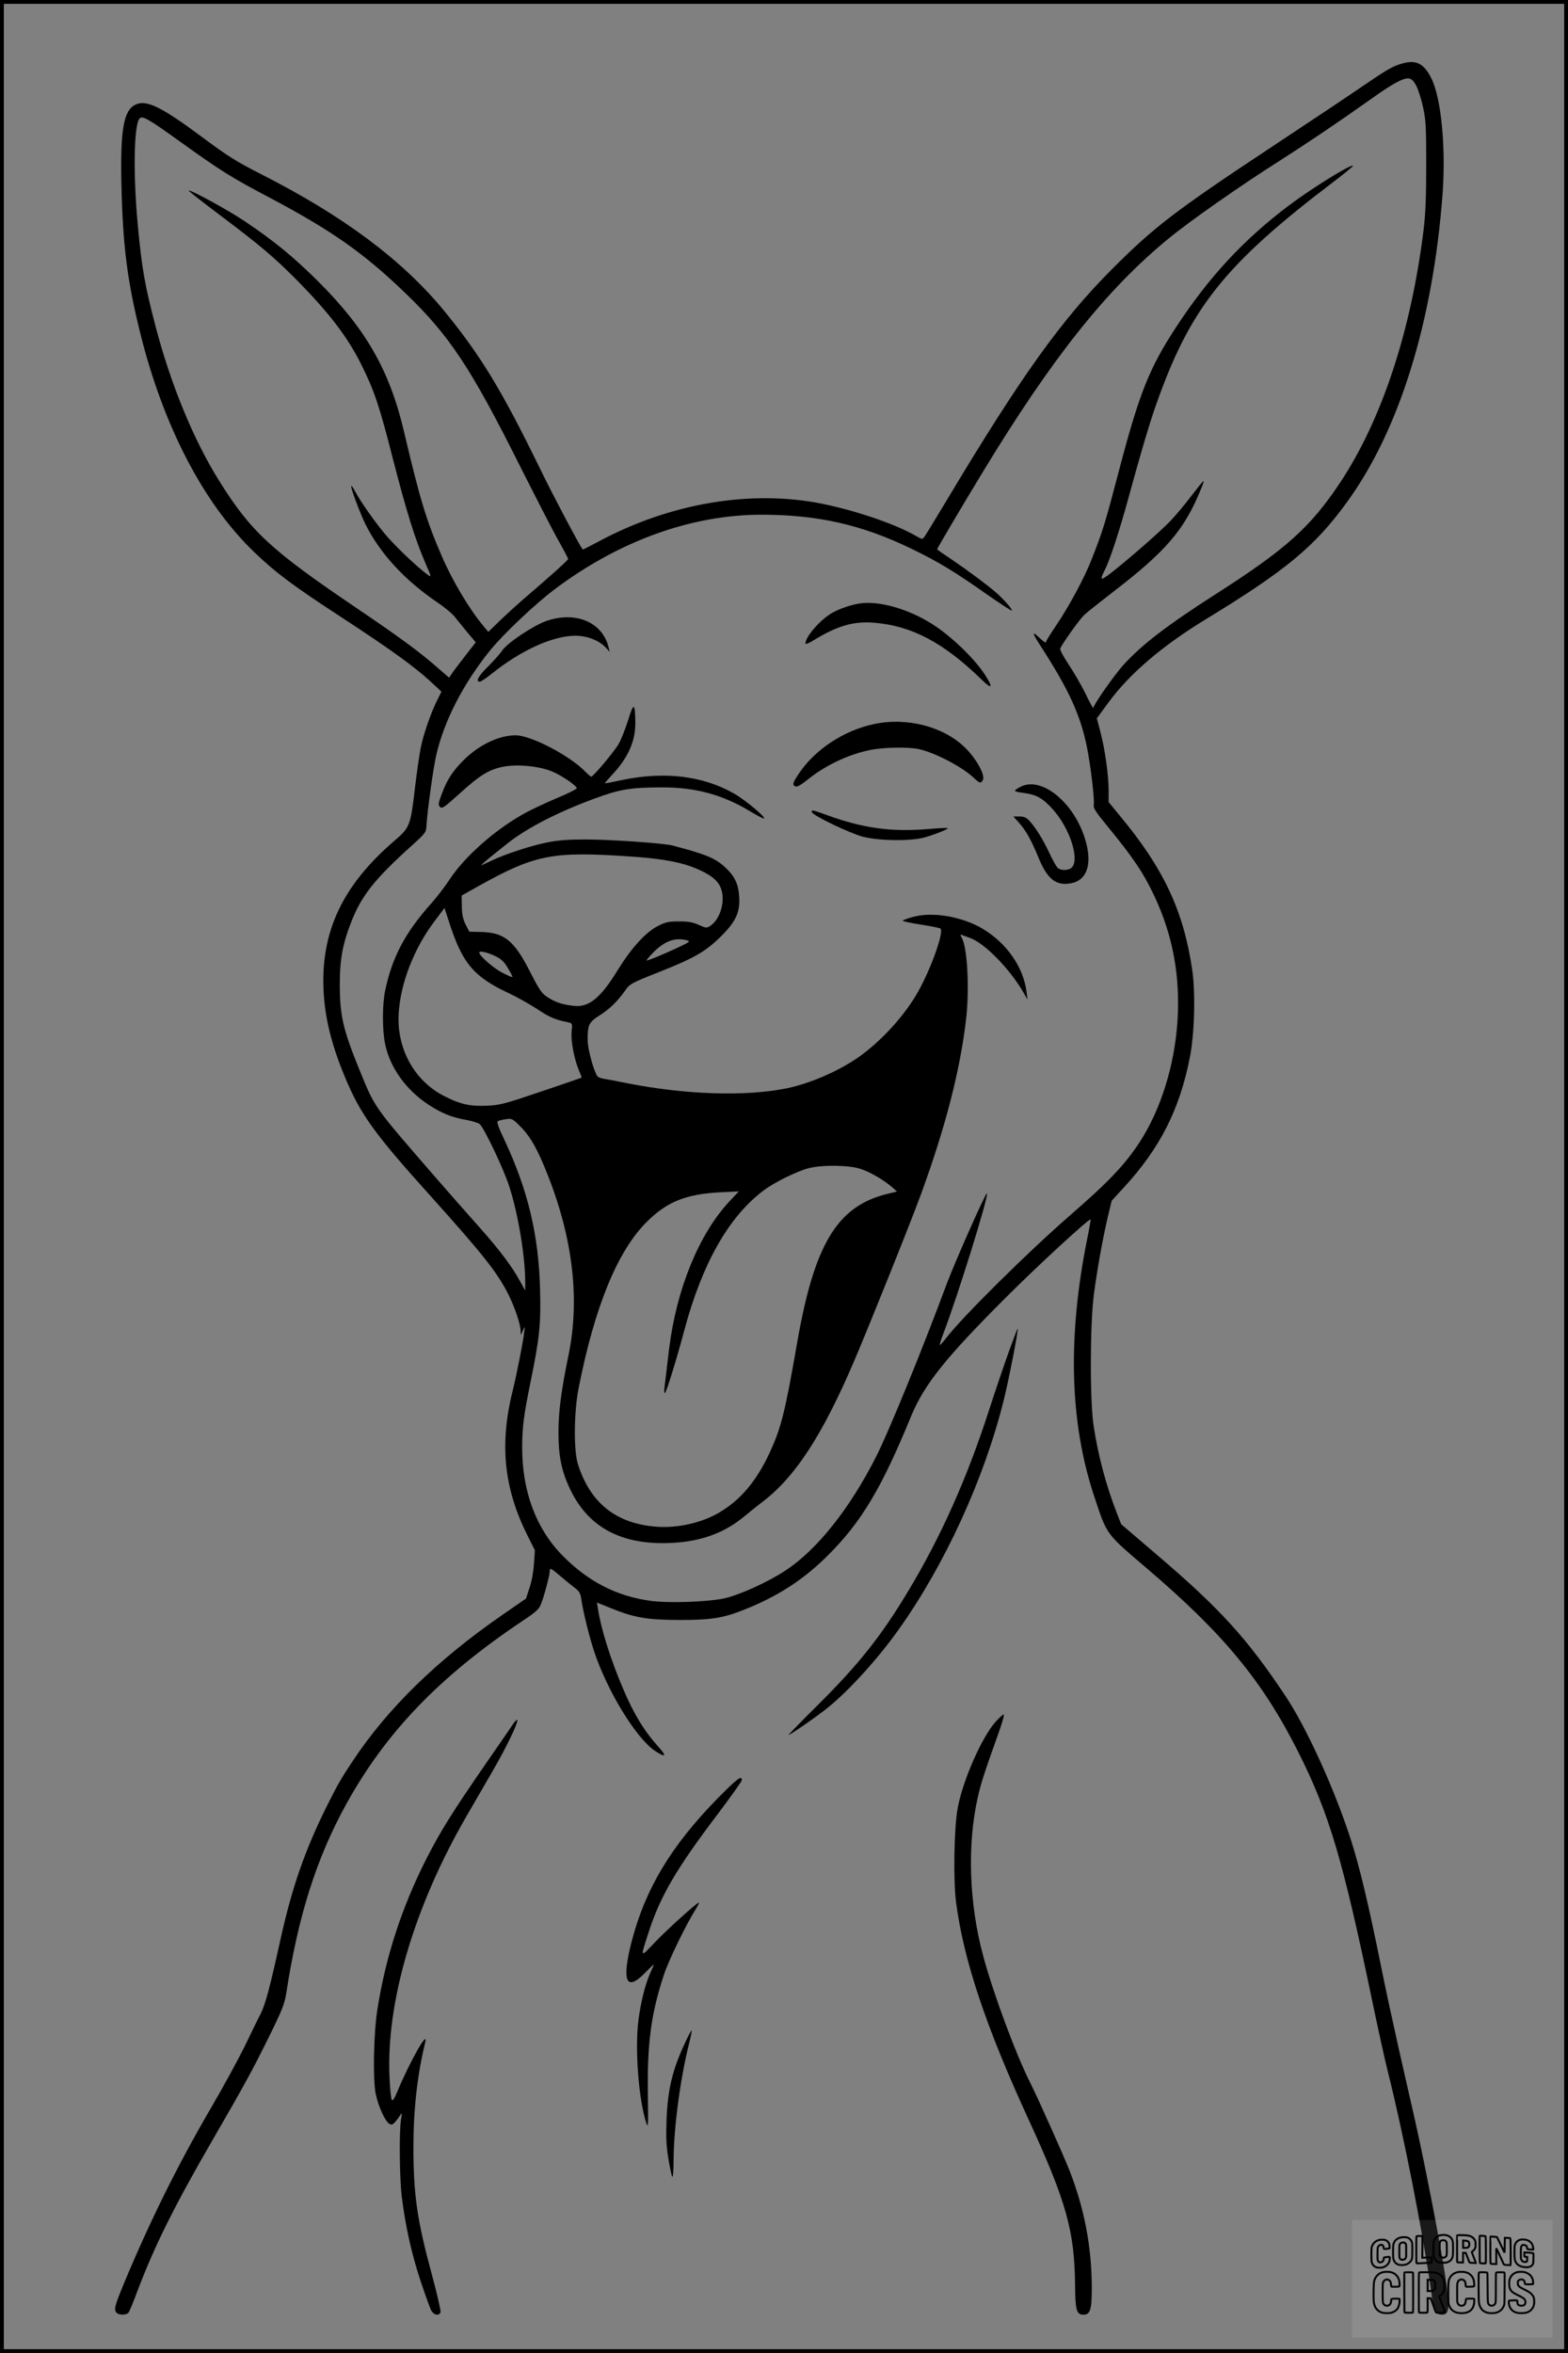
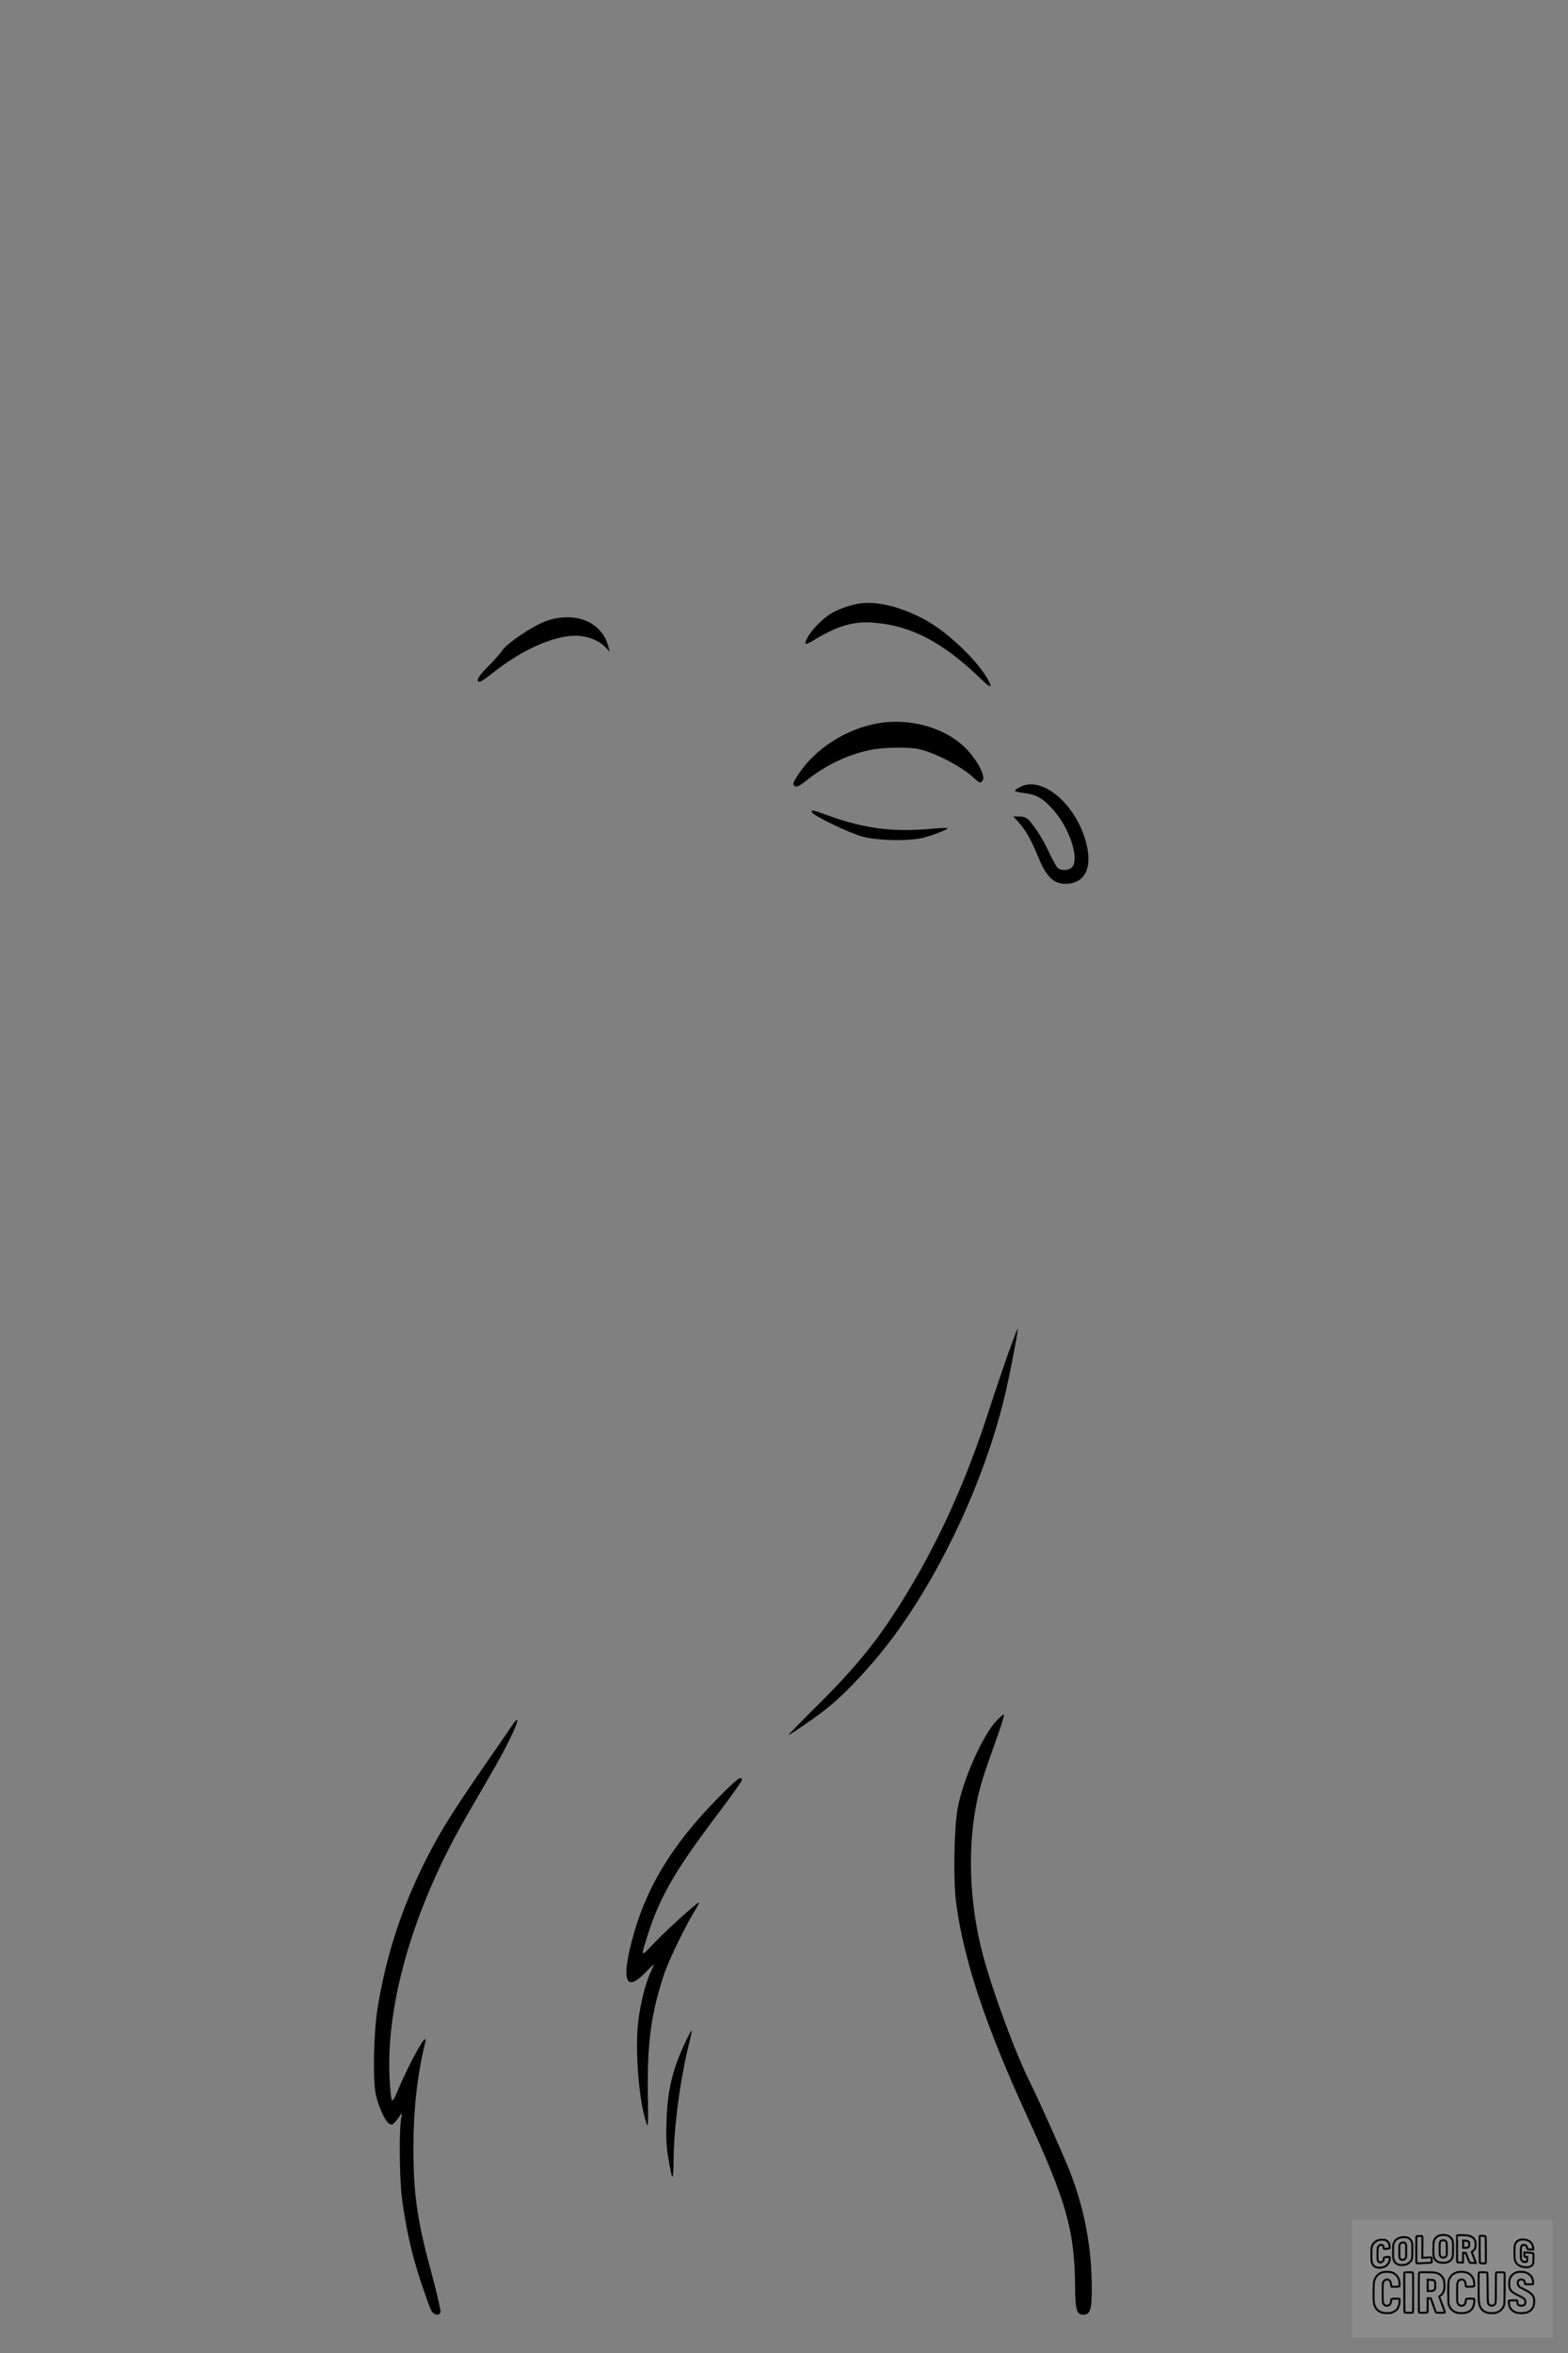
<svg xmlns="http://www.w3.org/2000/svg" version="1.0" width="1024pt" height="1536pt" viewBox="0 0 1024 1536" preserveAspectRatio="xMidYMid meet">
  <rect x="0" y="0" width="1024" height="1536" fill="#808080" stroke="none" />
  <g transform="translate(0.00 0.00) scale(1)">
    <g transform="translate(0,1536) scale(0.1,-0.1)" fill="#000000" stroke="none">
-       <path d="M9160 14946 c-63 -17 -98 -37 -262 -149 -78 -54 -345 -232 -593 -396 -632 -418 -770 -524 -1045 -800 -329 -330 -590 -694 -1068 -1491 -77 -129 -147 -243 -155 -254 -13 -18 -15 -18 -58 7 -131 75 -380 161 -602 207 -467 96 -998 7 -1466 -244 -58 -31 -105 -55 -106 -53 -23 31 -196 358 -277 525 -252 517 -387 738 -625 1030 -274 334 -660 622 -1198 895 -163 83 -217 117 -385 242 -266 198 -364 246 -435 212 -78 -37 -100 -163 -92 -526 9 -394 38 -625 123 -966 151 -608 414 -1113 745 -1430 138 -133 259 -223 568 -424 317 -207 477 -322 585 -422 l69 -64 -25 -50 c-44 -86 -96 -237 -112 -325 -9 -47 -25 -160 -36 -252 -29 -249 -33 -260 -136 -348 -336 -289 -479 -591 -461 -974 8 -178 51 -353 138 -563 102 -246 191 -370 555 -774 347 -386 441 -504 514 -649 41 -81 80 -196 80 -239 l1 -26 14 30 c14 30 14 30 8 -15 -7 -61 -50 -278 -73 -370 -89 -352 -61 -640 92 -948 l51 -102 -6 -88 c-3 -51 -15 -117 -29 -157 l-23 -70 -153 -106 c-426 -294 -751 -611 -978 -954 -76 -114 -100 -155 -170 -296 -140 -281 -226 -526 -299 -855 -73 -330 -101 -436 -133 -500 -17 -32 -64 -129 -105 -214 -42 -85 -141 -267 -222 -405 -213 -365 -396 -734 -564 -1137 -63 -152 -69 -176 -49 -196 16 -16 63 -15 77 1 6 7 33 72 59 143 112 295 240 552 487 979 208 359 263 459 370 676 87 176 103 217 114 285 78 508 197 882 391 1235 260 471 609 834 1151 1197 89 59 109 77 122 111 20 49 57 188 57 213 0 26 6 23 69 -30 31 -27 73 -61 93 -76 31 -23 38 -36 44 -74 11 -79 51 -242 84 -342 86 -260 275 -568 398 -650 70 -46 79 -36 22 27 -91 100 -162 215 -233 384 -80 188 -142 385 -162 516 l-7 42 84 -34 c159 -65 240 -79 453 -80 209 0 286 12 422 66 223 88 395 200 553 359 217 217 348 437 540 905 86 208 226 383 624 780 203 203 531 505 548 505 2 0 -8 -60 -23 -132 -128 -640 -113 -1195 46 -1673 85 -258 74 -242 341 -470 506 -431 761 -741 994 -1205 201 -401 289 -698 480 -1615 39 -187 86 -401 105 -475 101 -401 228 -1049 281 -1425 17 -125 30 -155 69 -155 53 0 56 41 19 279 -29 193 -137 744 -194 994 -21 94 -69 303 -105 462 -36 160 -86 391 -111 515 -89 441 -144 670 -205 860 -108 331 -288 725 -425 930 -249 374 -426 568 -831 914 l-241 206 -30 77 c-69 178 -119 366 -149 558 -26 158 -25 662 0 860 22 168 59 373 92 513 l25 104 81 88 c235 256 362 506 429 845 31 156 38 420 16 573 -57 388 -187 664 -476 1011 l-70 85 0 79 c0 97 -25 273 -55 384 l-22 84 75 102 c138 189 352 371 639 546 520 317 708 472 918 761 343 470 563 1178 626 2015 22 304 -9 626 -74 755 -48 95 -98 121 -187 96z m88 -144 c13 -23 33 -86 45 -140 19 -86 21 -129 21 -377 0 -209 -4 -317 -17 -425 -82 -663 -274 -1242 -545 -1650 -194 -292 -355 -436 -812 -728 -317 -203 -479 -327 -602 -461 -61 -67 -198 -263 -198 -283 0 -6 -23 35 -50 92 -28 57 -78 143 -111 192 -33 50 -58 96 -55 104 12 31 126 191 157 220 19 18 102 83 184 147 349 267 471 409 579 677 30 73 27 70 -69 -54 -37 -49 -95 -118 -128 -153 -63 -67 -273 -251 -390 -342 -72 -56 -78 -52 -39 24 31 62 93 250 152 466 78 286 133 471 172 584 227 654 450 935 1181 1489 64 49 115 91 113 94 -13 12 -273 -149 -421 -261 -294 -222 -519 -464 -734 -792 -173 -264 -239 -428 -367 -913 -100 -380 -109 -410 -186 -606 -47 -120 -149 -309 -234 -434 -35 -51 -64 -98 -64 -105 0 -6 -18 7 -40 28 -51 50 -51 35 2 -46 189 -292 264 -456 307 -669 25 -127 50 -341 44 -375 -4 -19 13 -46 84 -132 171 -208 241 -311 313 -465 119 -254 168 -520 150 -808 -18 -290 -107 -578 -245 -792 -98 -151 -205 -263 -455 -480 -274 -238 -707 -666 -813 -805 -18 -23 -35 -43 -39 -43 -3 0 7 35 24 78 92 239 301 912 283 912 -10 0 -205 -439 -260 -585 -168 -451 -374 -954 -460 -1127 -172 -342 -387 -613 -595 -750 -117 -77 -307 -163 -405 -183 -113 -23 -362 -31 -477 -15 -220 30 -406 125 -573 294 -174 176 -265 420 -265 707 0 131 11 214 55 429 59 288 68 377 62 603 -9 355 -80 651 -233 976 -38 79 -51 117 -43 122 7 4 30 10 52 13 38 6 43 4 89 -41 61 -60 104 -129 158 -257 187 -443 242 -862 162 -1246 -46 -223 -65 -363 -65 -500 0 -158 21 -257 78 -375 125 -260 358 -373 705 -344 172 15 312 71 433 172 34 28 80 65 102 82 222 163 403 438 616 937 102 240 368 902 435 1086 161 441 256 813 294 1147 21 190 8 452 -27 519 -14 27 -14 28 3 21 11 -4 33 -12 49 -18 96 -34 261 -203 350 -358 l25 -44 -6 50 c-20 160 -127 315 -283 410 -134 81 -328 115 -456 80 -36 -9 -67 -21 -70 -25 -2 -3 49 -15 115 -25 65 -10 125 -22 131 -26 27 -16 -59 -259 -145 -412 -86 -154 -239 -322 -389 -428 -130 -91 -315 -171 -467 -203 -270 -55 -662 -43 -1050 34 -58 12 -122 24 -142 27 -21 3 -41 10 -46 17 -23 29 -63 174 -64 231 -1 105 6 121 77 166 65 41 119 93 170 166 28 40 41 47 210 114 238 94 311 136 411 234 100 99 129 161 121 265 -5 80 -30 132 -92 189 -65 60 -127 85 -345 142 -61 15 -403 39 -566 39 -116 0 -181 -5 -254 -20 -105 -21 -265 -74 -358 -117 -31 -15 -61 -29 -67 -31 -15 -6 56 53 174 146 125 98 321 199 558 287 170 63 240 75 451 75 214 0 391 -48 567 -154 50 -30 92 -52 95 -49 10 10 -126 123 -195 162 -206 118 -458 147 -738 88 -59 -13 -107 -22 -107 -20 0 2 19 24 42 49 110 116 158 224 157 347 -1 131 -11 134 -47 16 -18 -57 -45 -126 -61 -154 -29 -51 -167 -215 -180 -215 -4 0 -20 14 -37 31 -100 105 -356 239 -457 239 -108 0 -238 -62 -337 -160 -75 -74 -112 -132 -147 -228 -21 -57 -22 -67 -9 -80 13 -13 28 -2 130 90 129 117 187 153 278 172 90 19 233 6 318 -28 63 -25 160 -90 167 -111 1 -5 -59 -36 -135 -67 -75 -32 -173 -78 -218 -104 -188 -106 -381 -278 -477 -424 -31 -47 -86 -119 -123 -160 -169 -189 -254 -351 -299 -568 -19 -93 -19 -256 0 -347 32 -155 137 -300 283 -396 85 -56 154 -84 249 -100 37 -7 76 -19 86 -27 28 -25 154 -287 191 -402 59 -177 106 -462 106 -629 l0 -56 -34 62 c-51 94 -134 204 -262 348 -64 72 -196 221 -293 333 -402 463 -391 447 -493 697 -107 262 -129 354 -129 560 0 159 18 261 73 402 67 174 153 283 397 503 90 81 94 87 96 130 5 92 46 388 65 465 52 223 176 462 348 676 88 109 293 303 424 402 421 316 892 486 1348 487 371 0 658 -65 984 -223 175 -85 273 -144 491 -297 87 -61 160 -108 163 -106 6 7 -51 72 -102 117 -60 52 -188 147 -293 218 -51 34 -93 63 -93 65 0 6 149 259 293 496 454 749 813 1201 1220 1534 136 112 469 345 723 506 191 122 371 243 604 408 134 96 205 134 240 130 17 -2 32 -16 48 -46z m-8063 -373 c255 -183 328 -229 566 -354 416 -220 626 -367 903 -635 281 -271 422 -484 733 -1105 108 -214 224 -441 259 -502 35 -62 64 -117 64 -122 0 -8 -125 -120 -295 -265 -38 -33 -105 -94 -148 -135 l-78 -76 -29 35 c-92 108 -207 301 -275 460 -101 233 -142 369 -246 810 -94 401 -248 670 -558 980 -166 165 -292 268 -486 398 -109 73 -354 206 -363 198 -2 -2 88 -73 200 -157 270 -203 359 -279 507 -428 210 -213 330 -370 418 -546 87 -173 121 -275 208 -617 88 -342 144 -524 214 -686 40 -92 40 -92 13 -73 -62 45 -187 163 -258 242 -71 80 -181 235 -218 307 -10 19 -20 32 -22 29 -7 -6 61 -187 94 -252 95 -189 255 -363 469 -508 48 -32 99 -75 114 -95 16 -20 53 -66 82 -101 l54 -64 -71 -91 c-39 -50 -78 -102 -87 -116 l-16 -24 -76 66 c-117 103 -254 203 -529 389 -560 379 -688 497 -896 829 -167 267 -317 630 -417 1013 -69 265 -89 376 -115 657 -31 330 -26 652 11 696 18 21 56 0 274 -157z m2930 -4660 c184 -12 304 -32 397 -65 103 -38 165 -79 189 -127 42 -81 9 -214 -64 -262 -22 -14 -28 -13 -73 7 -38 18 -68 23 -129 23 -69 0 -88 -4 -139 -30 -79 -40 -173 -144 -261 -286 -113 -185 -190 -247 -289 -235 -75 9 -116 22 -168 55 -40 26 -53 44 -113 161 -106 209 -170 262 -320 266 l-80 2 -24 46 c-17 35 -24 64 -25 118 l-1 72 105 59 c375 209 484 231 995 196z m-1117 -599 c65 -138 146 -210 324 -293 54 -25 137 -72 186 -104 79 -53 116 -69 204 -87 26 -6 26 -8 21 -60 -6 -60 17 -181 48 -254 11 -25 18 -46 17 -47 -2 -1 -120 -42 -263 -90 -239 -81 -268 -89 -356 -93 -112 -5 -175 10 -284 66 -193 101 -307 313 -291 542 13 196 101 420 232 594 l67 89 32 -99 c17 -54 45 -128 63 -164z m1491 51 c21 -6 12 -12 -65 -48 -92 -43 -190 -83 -201 -83 -4 0 15 23 42 51 75 77 145 102 224 80z m-1249 -105 c33 -16 54 -36 77 -76 18 -29 31 -55 29 -58 -3 -2 -32 11 -67 29 -60 32 -149 110 -149 131 0 14 56 1 110 -26z m2382 -1387 c63 -21 150 -72 204 -119 l32 -28 -65 -16 c-326 -80 -476 -329 -588 -976 -79 -454 -104 -551 -179 -714 -86 -184 -189 -307 -328 -389 -114 -68 -274 -104 -413 -93 -263 20 -433 157 -512 412 -27 90 -25 340 6 494 105 532 254 895 446 1085 132 131 255 180 480 192 l120 6 -61 -65 c-200 -214 -347 -574 -395 -968 -11 -91 -23 -193 -27 -227 -5 -34 -5 -60 0 -57 10 6 76 218 128 414 116 432 288 735 513 906 72 55 218 127 297 148 87 23 267 21 342 -5z" />
      <path d="M5625 11422 c-56 -6 -140 -34 -191 -63 -76 -43 -174 -155 -174 -200 0 -6 19 1 43 15 161 100 269 132 404 121 245 -19 454 -129 701 -369 71 -70 81 -58 24 30 -70 107 -221 253 -347 332 -149 94 -334 149 -460 134z" />
      <path d="M3567 11306 c-85 -30 -254 -143 -287 -192 -13 -20 -55 -67 -92 -104 -65 -64 -84 -100 -55 -100 8 0 42 23 77 51 193 155 401 249 549 249 76 0 154 -31 197 -77 l26 -28 -8 30 c-39 164 -216 238 -407 171z" />
      <path d="M5706 10633 c-197 -42 -384 -166 -489 -323 -41 -61 -45 -75 -21 -84 10 -4 36 11 71 39 117 96 271 170 415 199 86 18 249 21 318 6 105 -23 276 -112 353 -182 46 -43 52 -45 66 -19 16 30 -41 135 -113 207 -141 141 -383 204 -600 157z" />
      <path d="M6665 10224 c-50 -26 -49 -31 12 -39 88 -11 127 -31 192 -101 122 -130 191 -356 121 -394 -25 -13 -61 -12 -81 3 -9 7 -34 51 -56 99 -43 91 -89 164 -131 211 -20 21 -35 27 -65 27 l-39 0 35 -39 c47 -53 79 -109 128 -227 58 -143 115 -188 213 -170 108 20 142 131 91 293 -75 239 -285 407 -420 337z" />
      <path d="M5302 10058 c7 -22 249 -138 333 -160 105 -27 310 -30 402 -5 67 19 158 55 152 61 -2 3 -60 0 -129 -6 -241 -20 -426 6 -659 91 -95 35 -104 36 -99 19z" />
      <path d="M6587 6533 c-31 -87 -89 -257 -128 -378 -145 -449 -317 -832 -530 -1185 -174 -289 -319 -472 -581 -733 -109 -108 -198 -199 -198 -202 0 -8 195 127 259 180 138 112 324 317 458 505 303 424 562 990 689 1504 35 142 96 457 90 463 -1 2 -28 -68 -59 -154z" />
      <path d="M6505 4124 c-91 -98 -219 -389 -251 -569 -24 -133 -29 -468 -10 -615 49 -374 193 -805 466 -1400 255 -553 308 -742 311 -1105 1 -154 10 -185 54 -185 45 0 55 32 55 173 0 269 -49 524 -147 772 -39 99 -207 474 -253 565 -96 189 -246 595 -310 835 -92 343 -104 722 -35 1030 23 100 39 150 140 433 20 57 34 107 31 110 -3 3 -26 -17 -51 -44z" />
      <path d="M3349 4103 c-14 -21 -96 -140 -182 -264 -215 -312 -288 -428 -383 -614 -160 -316 -265 -637 -319 -980 -25 -154 -31 -462 -11 -555 18 -83 61 -178 89 -194 15 -9 22 -6 40 15 12 14 27 35 33 45 9 15 10 8 3 -31 -13 -80 -10 -380 5 -506 23 -187 64 -372 122 -547 30 -90 61 -176 69 -192 17 -33 52 -40 62 -14 3 9 -22 119 -56 244 -97 357 -121 522 -121 835 0 244 25 470 77 683 21 89 -100 -125 -182 -321 -20 -49 -31 -64 -37 -54 -4 8 -11 73 -14 143 -24 491 160 1117 503 1709 38 66 114 197 168 290 94 162 169 318 163 337 -2 5 -15 -8 -29 -29z" />
      <path d="M4684 3618 c-303 -310 -471 -590 -560 -936 -65 -255 -35 -326 87 -202 32 33 59 59 59 56 0 -2 -11 -29 -25 -59 -33 -75 -61 -191 -76 -307 -24 -193 3 -526 53 -672 11 -32 12 -4 9 190 -5 334 21 528 105 782 31 94 146 331 210 431 13 22 22 39 18 39 -13 0 -206 -174 -287 -259 -99 -104 -97 -107 -40 69 76 234 183 416 451 769 85 113 155 211 156 219 3 37 -30 12 -160 -120z" />
-       <path d="M4473 2023 c-82 -175 -112 -302 -120 -499 -4 -118 -2 -173 12 -255 9 -57 21 -111 25 -119 5 -8 9 40 9 113 2 216 44 530 102 761 11 43 18 80 16 82 -2 2 -22 -35 -44 -83z" />
+       <path d="M4473 2023 c-82 -175 -112 -302 -120 -499 -4 -118 -2 -173 12 -255 9 -57 21 -111 25 -119 5 -8 9 40 9 113 2 216 44 530 102 761 11 43 18 80 16 82 -2 2 -22 -35 -44 -83" />
    </g>
  </g>
-   <rect x="0.0" y="0.0" width="1024.0" height="1536.0" fill="none" stroke="black" stroke-width="5" />
  <g transform="translate(882.93 1449.20) scale(0.128)" opacity="1.0">
    <rect x="0" y="0" width="1024.0" height="600.0" fill="white" fill-opacity="0.1" />
    <g transform="translate(0,650) scale(0.1,-0.1)" stroke="none">
      <path fill="none" stroke="#000000" stroke-width="100" d="M4491 5720 c-164 -43 -269 -147 -319 -315 -19 -65 -29 -577 -13 -693 25 -190 116 -310 276 -367 63 -23 284 -32 370 -16 122 22 249 110 294 205 51 104 56 150 56 496 0 341 -4 385 -48 478 -46 100 -156 184 -282 217 -83 21 -241 19 -334 -5z m270 -273 c19 -12 43 -40 54 -62 18 -37 20 -64 23 -320 5 -339 -1 -384 -56 -436 -87 -82 -235 -56 -289 51 -22 43 -23 53 -23 335 0 314 7 370 52 412 34 32 66 42 139 42 53 1 73 -4 100 -22z" />
      <path fill="none" stroke="#000000" stroke-width="100" d="M5367 5723 c-4 -3 -7 -311 -7 -683 0 -618 1 -679 17 -691 12 -10 51 -14 152 -14 l136 0 3 248 2 248 67 -3 67 -3 34 -85 c18 -47 58 -152 89 -235 30 -82 63 -158 73 -168 14 -15 40 -19 165 -24 l148 -6 -5 34 c-4 19 -49 143 -102 276 -53 133 -96 246 -96 251 0 6 15 19 33 31 53 33 104 92 134 156 27 57 28 67 27 195 0 115 -4 144 -23 193 -31 80 -76 135 -148 183 -83 56 -166 82 -303 94 -129 11 -453 14 -463 3z m541 -300 c55 -27 77 -73 77 -163 0 -61 -4 -82 -23 -111 -34 -55 -73 -69 -191 -69 l-101 0 0 187 0 186 101 -6 c66 -4 114 -12 137 -24z" />
      <path fill="none" stroke="#000000" stroke-width="100" d="M6514 5685 c-4 -9 -5 -320 -2 -690 3 -511 7 -678 16 -687 19 -19 273 -30 291 -13 11 11 13 126 12 675 -1 364 -6 672 -11 685 -11 28 -27 31 -187 40 -99 6 -114 5 -119 -10z" />
      <path fill="none" stroke="#000000" stroke-width="100" d="M3355 5683 c-27 -3 -55 -9 -62 -15 -10 -8 -13 -150 -13 -683 0 -592 2 -674 15 -685 12 -10 52 -11 173 -6 362 15 578 29 590 38 8 7 12 46 12 129 0 108 -2 119 -20 129 -11 6 -24 9 -28 7 -4 -3 -103 -8 -221 -12 l-214 -7 5 545 c4 384 2 549 -5 556 -11 11 -120 12 -232 4z" />
-       <path fill="none" stroke="#000000" stroke-width="100" d="M7067 5654 c-4 -4 -7 -310 -7 -680 0 -625 1 -673 18 -692 15 -18 31 -21 152 -24 l134 -3 -3 400 c-2 277 1 397 8 390 11 -11 153 -311 251 -530 96 -215 128 -281 142 -292 7 -6 82 -14 165 -17 l153 -7 11 28 c14 34 3 1333 -11 1347 -5 5 -70 11 -144 14 l-136 5 -1 -54 c-1 -30 -5 -200 -8 -379 l-6 -325 -73 150 c-40 83 -123 256 -184 385 -61 129 -117 242 -125 252 -11 12 -40 18 -121 22 -59 4 -130 9 -157 12 -28 3 -54 2 -58 -2z" />
      <path fill="none" stroke="#000000" stroke-width="100" d="M2507 5614 c-220 -49 -342 -159 -394 -357 -24 -91 -24 -641 0 -740 57 -233 232 -339 510 -310 56 6 127 21 158 33 76 29 187 114 226 174 64 95 67 114 71 505 2 232 -1 371 -8 404 -27 126 -116 235 -228 278 -74 29 -236 35 -335 13z m191 -281 c15 -11 36 -35 47 -54 19 -32 20 -52 20 -349 0 -309 0 -316 -23 -362 -31 -62 -75 -89 -155 -95 -53 -4 -67 -2 -97 19 -19 13 -44 41 -55 63 -19 37 -20 60 -20 350 0 337 2 351 60 405 54 51 169 63 223 23z" />
      <path fill="none" stroke="#000000" stroke-width="100" d="M8568 5491 c-133 -43 -219 -134 -262 -280 -13 -45 -16 -107 -16 -343 0 -320 9 -395 60 -506 73 -156 258 -255 506 -269 191 -11 324 47 376 165 19 42 22 70 26 288 4 209 3 242 -11 256 -19 18 -186 38 -347 41 l-105 2 -3 -95 c-1 -52 2 -102 7 -109 6 -10 33 -16 75 -19 l66 -4 0 -105 c0 -98 -1 -105 -26 -130 -23 -23 -31 -25 -99 -21 -64 3 -79 7 -112 34 -21 16 -49 52 -63 80 -25 49 -25 51 -25 324 0 303 6 348 56 402 28 29 32 30 99 26 105 -6 152 -50 167 -158 8 -53 9 -54 48 -62 22 -5 90 -10 150 -11 l110 -2 3 43 c4 52 -30 180 -66 245 -53 99 -179 183 -317 212 -96 20 -226 18 -297 -4z" />
      <path fill="none" stroke="#000000" stroke-width="100" d="M1390 5484 c-203 -45 -359 -207 -390 -404 -13 -83 -13 -616 0 -694 20 -123 100 -235 203 -281 98 -45 271 -51 387 -13 211 67 340 238 340 451 0 54 -3 69 -17 74 -24 9 -264 -15 -280 -28 -7 -7 -13 -31 -13 -60 0 -56 -13 -95 -43 -128 -31 -34 -95 -61 -144 -61 -35 0 -48 6 -77 35 -52 52 -58 99 -54 423 3 257 5 280 24 323 42 89 120 132 202 109 53 -14 72 -42 81 -120 11 -90 15 -92 150 -79 62 6 125 15 138 20 25 9 25 10 21 107 -3 82 -9 106 -33 155 -33 68 -97 130 -163 160 -60 27 -235 33 -332 11z" />
      <path fill="none" stroke="#000000" stroke-width="100" d="M1600 3845 c-239 -44 -424 -235 -476 -495 -22 -109 -33 -831 -15 -1000 31 -300 174 -492 425 -572 45 -15 100 -21 211 -25 181 -6 263 8 380 66 147 73 214 152 266 311 26 78 32 117 37 219 4 98 2 125 -9 132 -22 14 -393 11 -407 -3 -7 -7 -12 -39 -12 -73 0 -169 -84 -275 -217 -275 -68 0 -110 18 -150 64 -65 73 -68 99 -68 606 0 446 1 456 22 515 78 208 337 201 392 -11 6 -23 13 -75 16 -115 3 -41 10 -78 15 -83 10 -10 289 -10 357 0 63 9 67 18 60 147 -12 210 -62 331 -181 445 -86 82 -165 123 -280 146 -94 19 -261 20 -366 1z" />
      <path fill="none" stroke="#000000" stroke-width="100" d="M5376 3840 c-151 -39 -268 -118 -350 -237 -106 -157 -118 -245 -114 -863 4 -463 5 -477 27 -550 33 -106 72 -178 131 -243 123 -135 290 -197 526 -197 326 0 528 127 610 384 34 106 48 339 20 349 -29 12 -386 9 -400 -2 -7 -6 -16 -44 -20 -85 -17 -192 -81 -266 -226 -266 -93 1 -163 55 -197 152 -16 48 -18 92 -18 503 0 437 1 452 22 520 26 81 57 119 121 147 78 35 188 8 237 -56 30 -40 55 -133 55 -206 0 -92 6 -95 157 -92 70 1 161 5 201 8 87 8 88 9 78 158 -12 189 -62 314 -170 422 -76 76 -130 109 -241 144 -102 33 -337 38 -449 10z" />
      <path fill="none" stroke="#000000" stroke-width="100" d="M8441 3845 c-204 -45 -357 -196 -406 -402 -24 -99 -17 -331 13 -416 47 -137 141 -225 342 -323 334 -162 396 -203 438 -284 19 -37 23 -57 20 -116 -3 -59 -8 -77 -30 -107 -39 -50 -98 -70 -190 -65 -137 7 -187 57 -188 185 0 95 4 94 -223 86 -106 -3 -198 -10 -204 -16 -17 -13 -17 -107 1 -200 44 -226 196 -375 436 -423 103 -20 339 -15 435 10 199 53 340 189 391 377 21 78 28 222 15 311 -16 115 -56 191 -145 276 -85 81 -145 117 -386 235 -250 122 -298 173 -301 319 -3 109 52 167 164 175 115 8 183 -49 194 -164 3 -32 10 -64 16 -70 10 -14 340 -17 387 -4 24 7 25 9 22 92 -5 150 -54 269 -153 369 -69 70 -189 133 -297 155 -90 18 -265 18 -351 0z" />
      <path fill="none" stroke="#000000" stroke-width="100" d="M2710 3833 c-14 -2 -29 -9 -35 -14 -7 -7 -9 -354 -7 -1017 3 -910 5 -1008 20 -1019 20 -16 384 -18 413 -3 19 10 19 32 19 1019 0 923 -1 1010 -16 1022 -13 10 -61 14 -193 16 -97 1 -187 -1 -201 -4z" />
      <path fill="none" stroke="#000000" stroke-width="100" d="M3455 3833 c-47 -12 -45 32 -45 -1034 0 -987 0 -1009 19 -1019 12 -6 98 -10 210 -10 159 0 192 3 205 16 14 13 16 61 16 370 l0 355 81 -3 82 -3 88 -245 c49 -135 105 -292 124 -350 20 -58 45 -113 57 -122 18 -16 45 -18 229 -18 184 0 210 2 216 16 7 19 16 -7 -153 448 -74 197 -134 362 -134 366 0 4 23 22 50 40 162 104 228 273 217 560 -8 225 -46 336 -153 450 -104 110 -219 160 -413 179 -101 11 -657 13 -696 4z m721 -409 c64 -48 69 -61 72 -231 4 -176 -7 -223 -59 -267 -43 -36 -89 -46 -216 -46 l-113 0 0 286 0 286 144 -4 c127 -3 148 -5 172 -24z" />
      <path fill="none" stroke="#000000" stroke-width="100" d="M6510 3834 c-51 -11 -50 7 -50 -683 1 -672 7 -842 35 -951 45 -175 148 -311 289 -380 117 -58 200 -73 376 -68 124 4 156 9 225 32 108 37 176 79 246 153 61 66 117 169 140 258 9 37 13 248 16 831 4 727 3 782 -13 795 -13 11 -57 14 -204 14 -171 0 -190 -2 -209 -19 -21 -19 -21 -19 -21 -746 0 -782 0 -782 -52 -861 -64 -95 -228 -106 -302 -19 -61 73 -60 64 -66 877 -4 562 -8 745 -17 754 -13 13 -341 23 -393 13z" />
    </g>
  </g>
</svg>